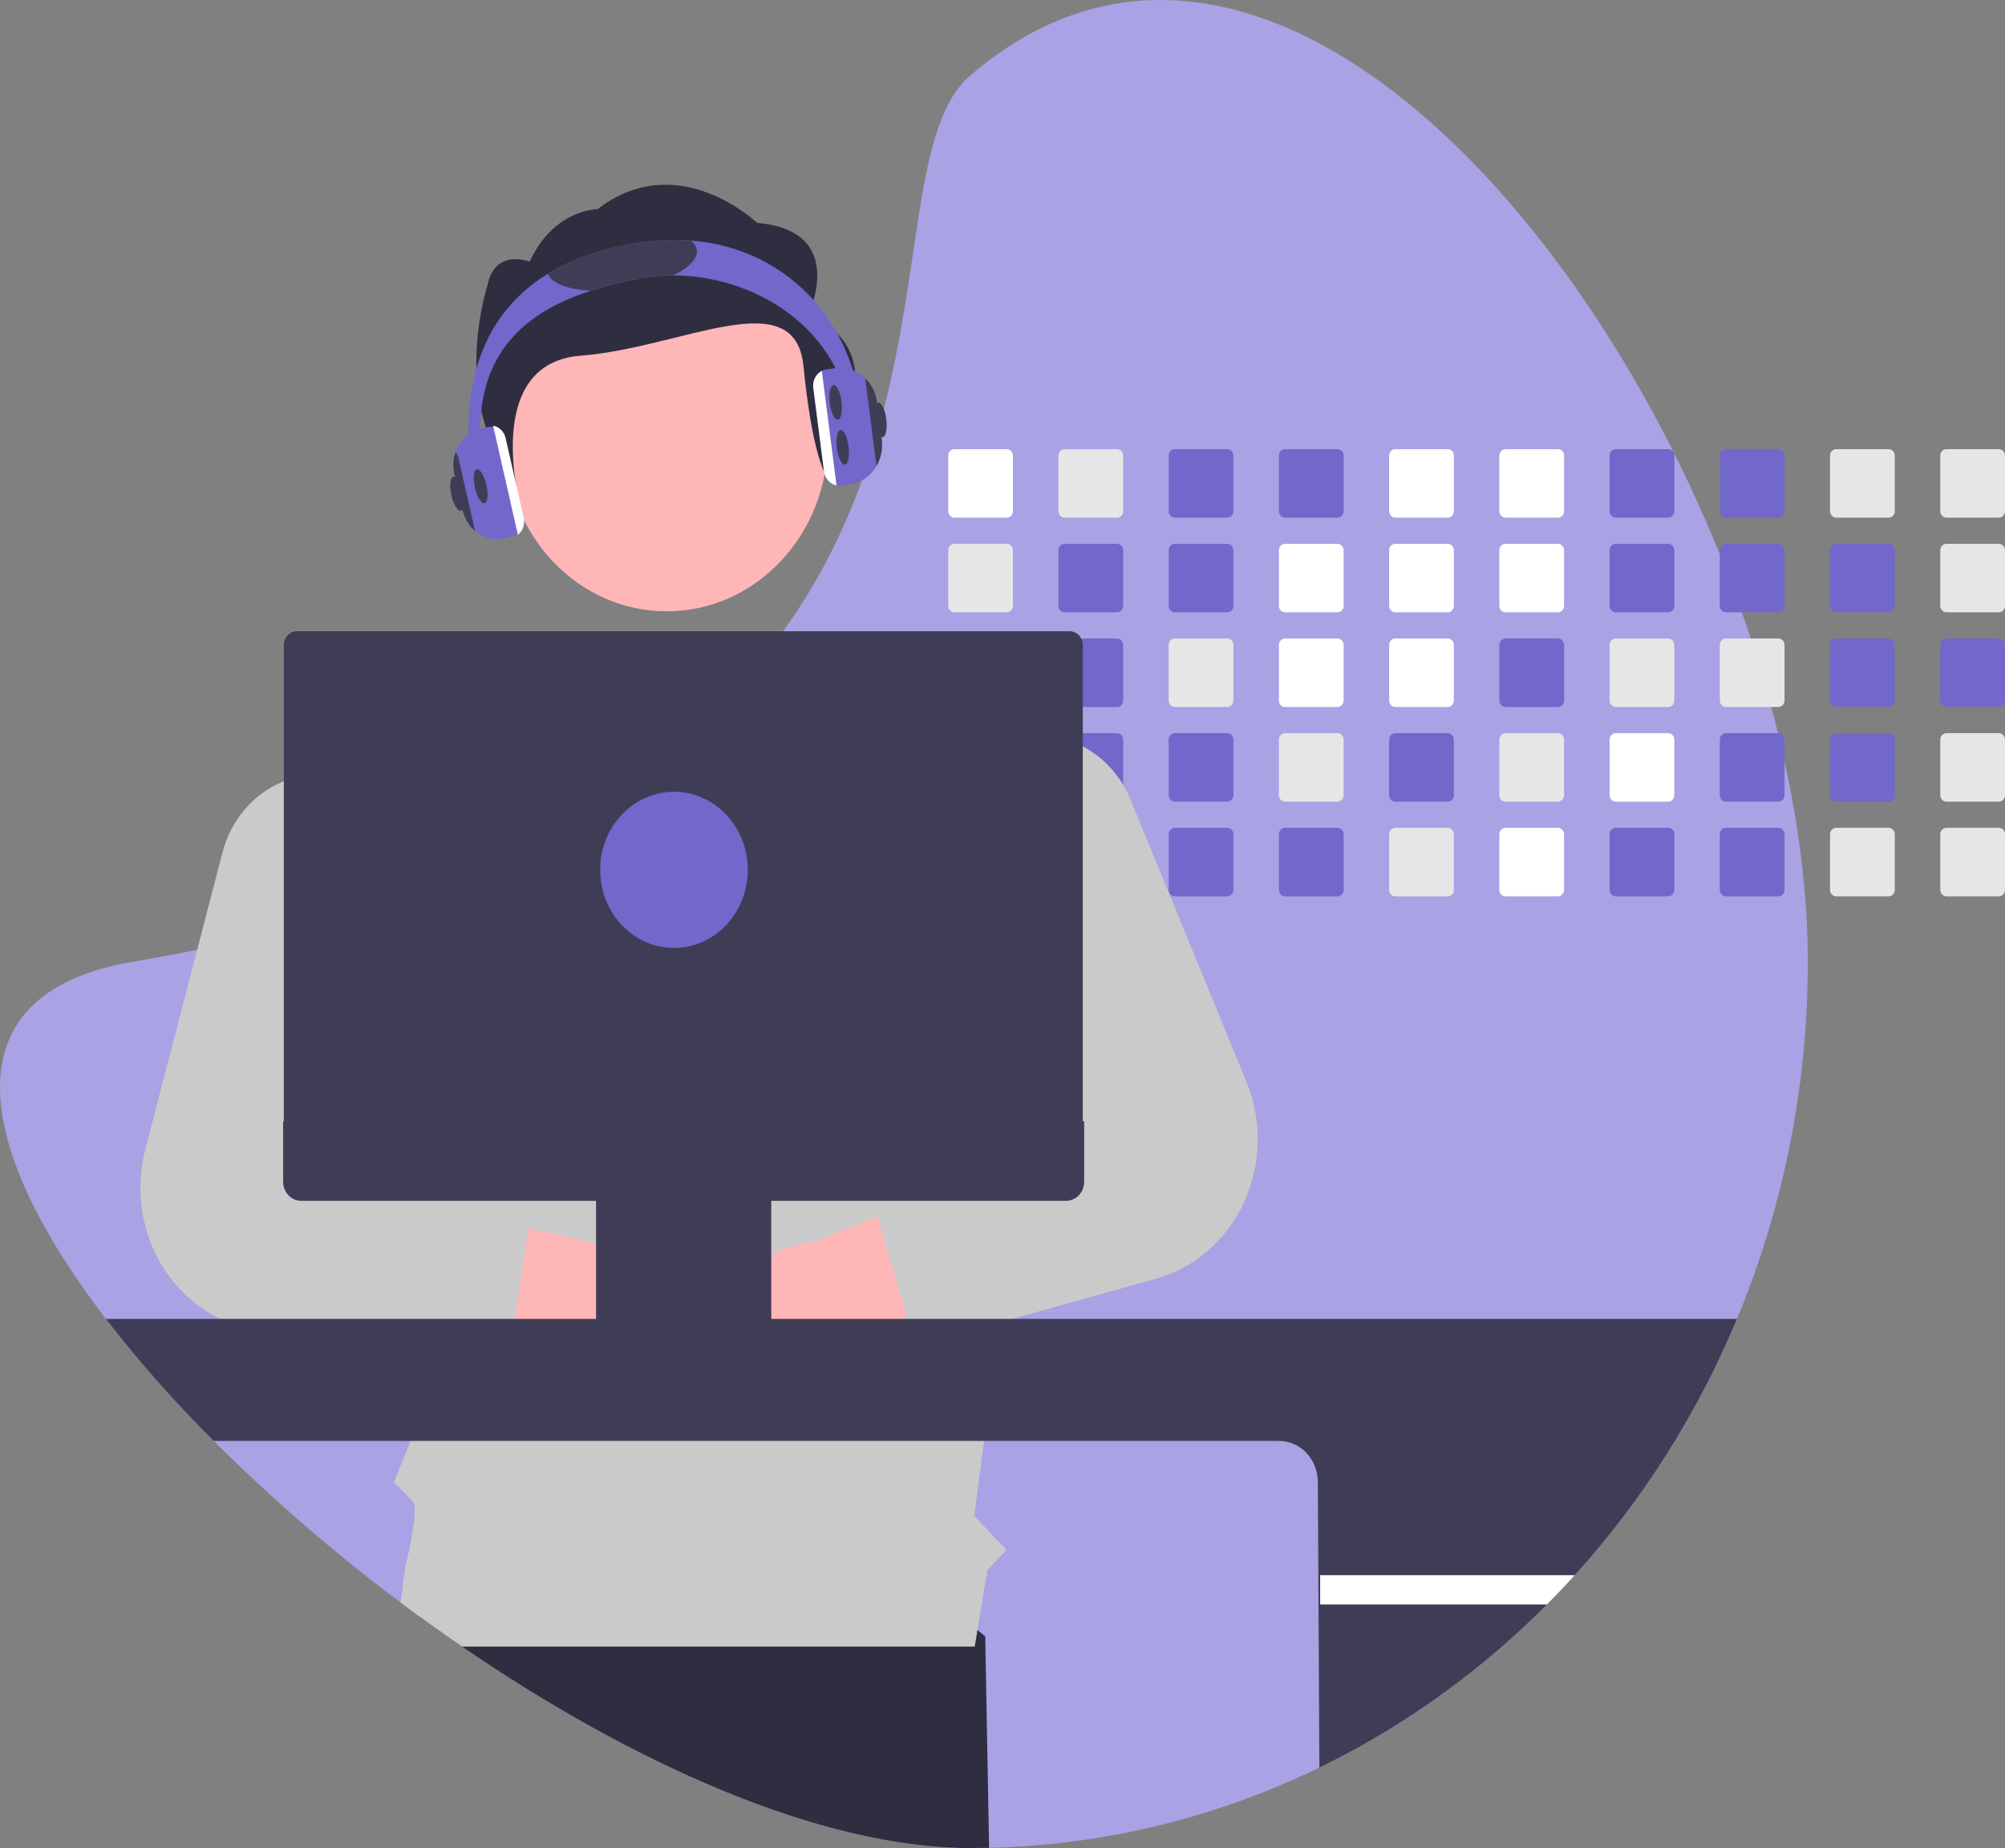
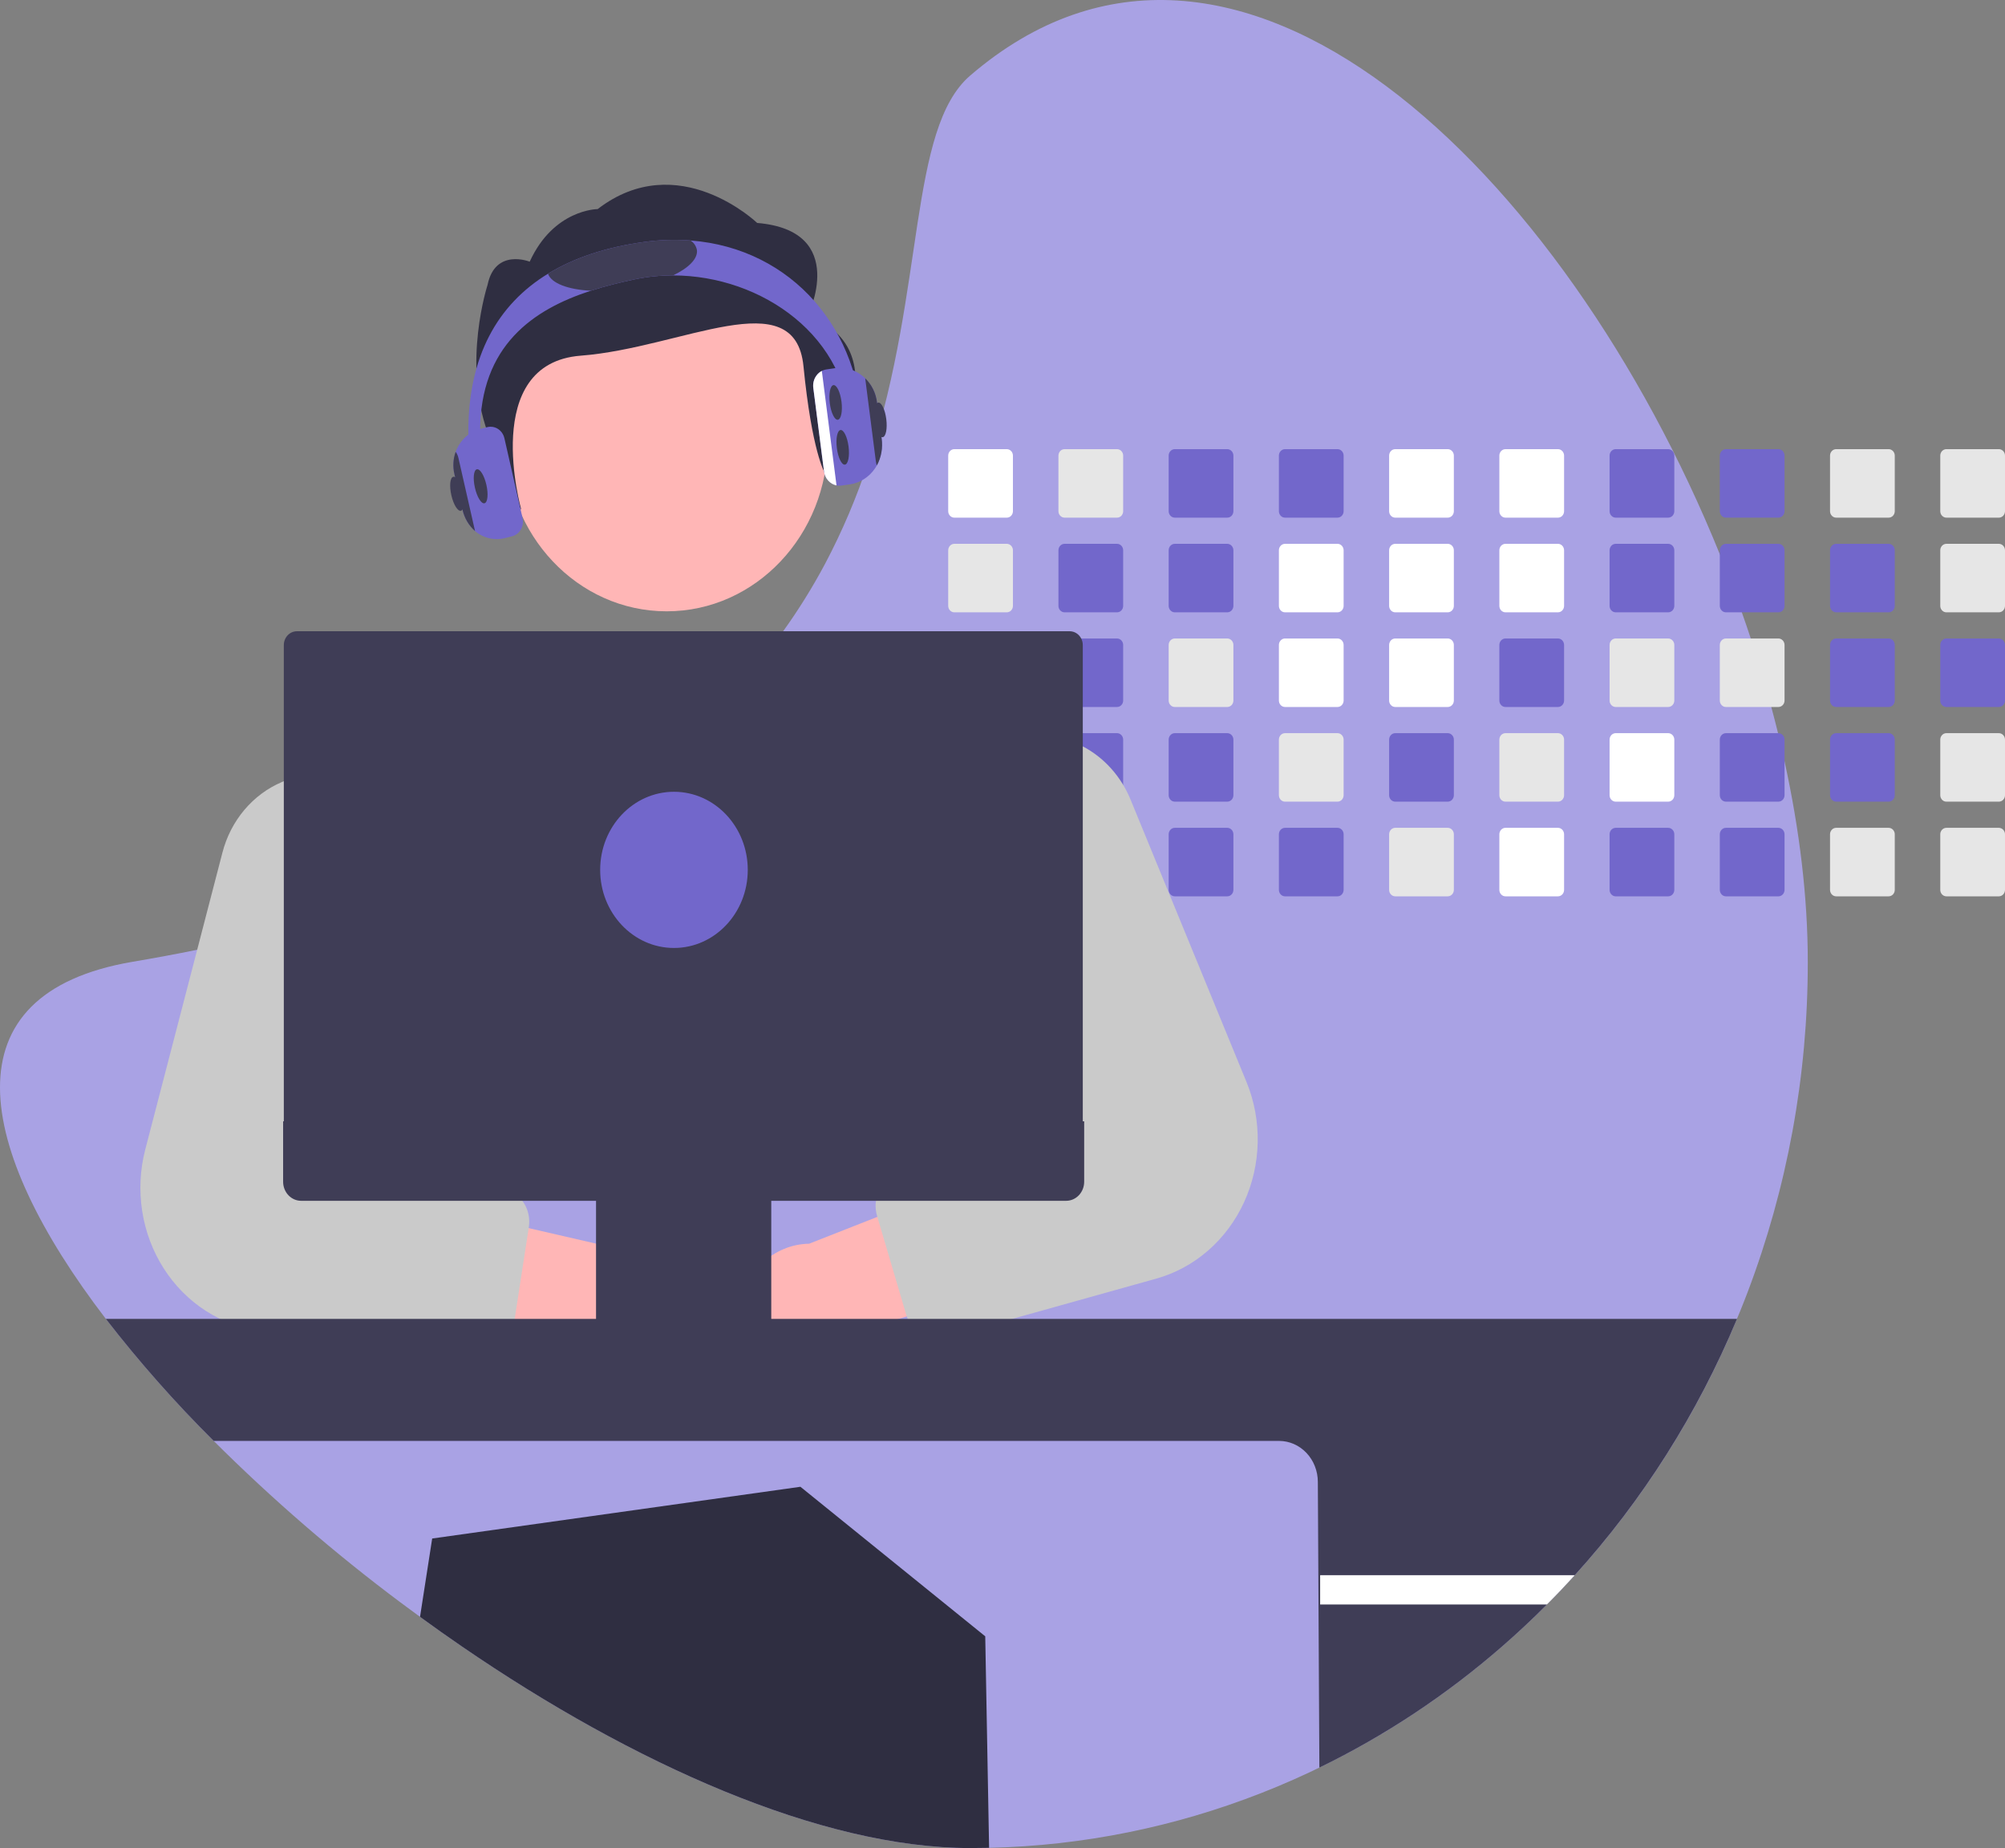
<svg xmlns="http://www.w3.org/2000/svg" width="319" height="294" viewBox="0 0 319 294" fill="none">
  <rect x="0" y="0" width="319" height="294" fill="#808080" stroke="none" />
  <g clip-path="url(#clip0_63_25)">
    <path d="M287.623 153.002C287.664 189.382 274.375 224.361 250.548 250.588C249.112 252.18 247.637 253.733 246.123 255.247C243.816 257.569 241.432 259.801 238.97 261.942C215.943 282.017 187.195 293.297 157.366 293.964C156.372 293.988 155.374 294 154.373 294C130.583 294 100.661 280.555 73.507 261.942C71.26 260.402 69.033 258.827 66.827 257.216C65.796 256.47 64.769 255.713 63.748 254.946C53.275 247.121 43.334 238.528 33.998 229.23C27.886 223.16 22.154 216.675 16.839 209.816C-4.025 182.584 -8.627 158.046 21.119 153.002C24.64 152.407 28.058 151.771 31.373 151.093C36.173 150.117 40.768 149.063 45.156 147.931C51.067 146.411 56.62 144.762 61.816 142.986C63.564 142.39 65.272 141.783 66.939 141.164C91.596 132.001 108.098 120.052 119.331 107.086C121.236 104.892 122.993 102.671 124.601 100.423C127.06 97.002 129.295 93.406 131.288 89.661C134.039 84.456 136.349 79.005 138.193 73.37L138.294 73.06C147.232 45.781 144.512 20.477 154.373 12.009C196.521 -24.196 248.996 27.363 273.626 88.165C274.867 91.228 276.035 94.311 277.129 97.411C277.62 98.796 278.094 100.184 278.55 101.574C279.75 105.197 280.839 108.83 281.817 112.472C282.192 113.861 282.549 115.248 282.89 116.635C283.253 118.131 283.602 119.623 283.925 121.115C286.321 132.041 287.623 142.815 287.623 153.002Z" fill="#A9A2E4" />
    <path d="M157.366 293.964C156.372 293.988 155.374 294 154.373 294C130.583 294 100.661 280.555 73.507 261.942C71.26 260.403 69.034 258.827 66.827 257.216L68.762 244.755L127.35 236.524L156.754 260.315L157.366 293.964Z" fill="#2F2E41" />
    <path d="M160.186 71.453H151.837C151.579 71.453 151.331 71.562 151.148 71.755C150.965 71.949 150.862 72.211 150.862 72.485V81.323C150.862 81.458 150.888 81.592 150.937 81.717C150.986 81.842 151.058 81.955 151.148 82.051C151.239 82.146 151.346 82.222 151.464 82.273C151.583 82.325 151.709 82.351 151.837 82.351H160.186C160.444 82.351 160.691 82.243 160.874 82.05C161.057 81.857 161.16 81.596 161.161 81.323V72.485C161.16 72.212 161.057 71.95 160.875 71.756C160.692 71.563 160.444 71.454 160.186 71.453Z" fill="white" />
    <path d="M160.186 86.514H151.837C151.579 86.514 151.331 86.623 151.148 86.816C150.965 87.01 150.862 87.272 150.862 87.546V96.383C150.862 96.519 150.888 96.653 150.937 96.778C150.986 96.902 151.058 97.016 151.148 97.111C151.239 97.207 151.346 97.282 151.464 97.334C151.583 97.385 151.709 97.412 151.837 97.411H160.186C160.444 97.411 160.691 97.303 160.874 97.111C161.057 96.918 161.16 96.656 161.161 96.383V87.546C161.16 87.272 161.057 87.01 160.875 86.817C160.692 86.623 160.444 86.514 160.186 86.514Z" fill="#E6E6E6" />
    <path d="M160.186 101.574H151.837C151.579 101.574 151.331 101.683 151.148 101.877C150.965 102.07 150.862 102.332 150.862 102.606V111.44C150.862 111.576 150.887 111.71 150.936 111.835C150.985 111.96 151.056 112.074 151.147 112.17C151.238 112.266 151.345 112.342 151.464 112.394C151.582 112.446 151.709 112.472 151.837 112.472H160.186C160.445 112.472 160.692 112.363 160.875 112.169C161.058 111.976 161.161 111.714 161.161 111.44V102.606C161.16 102.333 161.057 102.071 160.875 101.877C160.692 101.684 160.444 101.575 160.186 101.574Z" fill="#E6E6E6" />
    <path d="M161.146 117.484C161.104 117.246 160.986 117.032 160.811 116.877C160.635 116.721 160.414 116.636 160.186 116.635H151.837C151.579 116.635 151.331 116.744 151.148 116.937C150.965 117.131 150.862 117.393 150.862 117.667V126.501C150.862 126.636 150.887 126.77 150.936 126.896C150.985 127.021 151.056 127.135 151.147 127.231C151.238 127.327 151.345 127.403 151.464 127.454C151.582 127.506 151.709 127.533 151.837 127.532H160.186C160.445 127.532 160.692 127.423 160.875 127.23C161.058 127.037 161.161 126.774 161.161 126.501V117.667C161.162 117.605 161.157 117.544 161.146 117.484Z" fill="#E6E6E6" />
    <path d="M160.565 131.775C160.445 131.722 160.316 131.695 160.186 131.695H151.837C151.709 131.695 151.582 131.722 151.464 131.773C151.345 131.825 151.238 131.901 151.147 131.997C151.056 132.093 150.985 132.207 150.936 132.332C150.887 132.457 150.862 132.592 150.862 132.727V141.561C150.861 141.697 150.886 141.831 150.935 141.957C150.984 142.082 151.056 142.196 151.146 142.292C151.237 142.388 151.345 142.464 151.463 142.516C151.582 142.567 151.709 142.594 151.837 142.593H160.186C160.444 142.593 160.692 142.484 160.875 142.291C161.058 142.097 161.161 141.835 161.161 141.561V132.727C161.161 132.524 161.104 132.326 160.998 132.156C160.892 131.987 160.741 131.854 160.565 131.775Z" fill="#E6E6E6" />
    <path d="M177.724 71.453H169.375C169.116 71.453 168.868 71.562 168.685 71.755C168.503 71.949 168.4 72.211 168.4 72.485V81.323C168.4 81.458 168.425 81.592 168.474 81.717C168.523 81.842 168.595 81.955 168.686 82.051C168.776 82.146 168.884 82.222 169.002 82.273C169.12 82.325 169.247 82.351 169.375 82.351H177.724C177.982 82.351 178.229 82.243 178.412 82.05C178.595 81.857 178.698 81.596 178.699 81.323V72.485C178.698 72.212 178.595 71.95 178.412 71.756C178.23 71.563 177.982 71.454 177.724 71.453Z" fill="#E6E6E6" />
    <path d="M177.724 86.514H169.375C169.116 86.514 168.868 86.623 168.685 86.816C168.503 87.01 168.4 87.272 168.4 87.546V96.383C168.4 96.519 168.425 96.653 168.474 96.778C168.523 96.902 168.595 97.016 168.686 97.111C168.776 97.207 168.884 97.282 169.002 97.334C169.12 97.385 169.247 97.412 169.375 97.411H177.724C177.982 97.411 178.229 97.303 178.412 97.111C178.595 96.918 178.698 96.656 178.699 96.383V87.546C178.698 87.272 178.595 87.01 178.412 86.817C178.23 86.623 177.982 86.514 177.724 86.514Z" fill="#7267CB" />
    <path d="M177.724 101.574H169.375C169.116 101.574 168.868 101.683 168.685 101.877C168.503 102.07 168.4 102.332 168.4 102.606V111.44C168.399 111.576 168.424 111.71 168.473 111.835C168.522 111.96 168.594 112.074 168.685 112.17C168.775 112.266 168.883 112.342 169.001 112.394C169.12 112.446 169.247 112.472 169.375 112.472H177.724C177.982 112.472 178.23 112.363 178.413 112.169C178.596 111.976 178.699 111.714 178.699 111.44V102.606C178.698 102.333 178.595 102.071 178.412 101.877C178.23 101.684 177.982 101.575 177.724 101.574Z" fill="#7267CB" />
    <path d="M177.724 116.635H169.375C169.17 116.635 168.971 116.703 168.805 116.83C168.64 116.957 168.516 117.136 168.452 117.341C168.417 117.446 168.4 117.556 168.4 117.667V126.501C168.399 126.636 168.424 126.77 168.473 126.896C168.522 127.021 168.594 127.135 168.685 127.231C168.775 127.327 168.883 127.403 169.001 127.454C169.12 127.506 169.247 127.533 169.375 127.532H177.724C177.982 127.532 178.23 127.423 178.413 127.23C178.596 127.037 178.699 126.774 178.699 126.501V117.667C178.698 117.393 178.595 117.131 178.412 116.938C178.229 116.745 177.982 116.636 177.724 116.635Z" fill="#7267CB" />
    <path d="M177.724 131.695H169.375C169.247 131.695 169.12 131.722 169.001 131.773C168.883 131.825 168.775 131.901 168.685 131.997C168.594 132.093 168.522 132.207 168.473 132.332C168.424 132.457 168.399 132.592 168.4 132.727V141.561C168.399 141.697 168.424 141.831 168.473 141.956C168.522 142.082 168.594 142.195 168.685 142.291C168.775 142.387 168.883 142.463 169.001 142.515C169.12 142.567 169.247 142.593 169.375 142.593H177.724C177.982 142.593 178.23 142.484 178.413 142.291C178.596 142.097 178.699 141.835 178.699 141.561V132.727C178.699 132.454 178.596 132.191 178.413 131.998C178.23 131.804 177.982 131.695 177.724 131.695Z" fill="#E6E6E6" />
    <path d="M195.261 71.453H186.913C186.654 71.453 186.406 71.562 186.223 71.755C186.04 71.949 185.938 72.211 185.938 72.485V81.323C185.938 81.458 185.963 81.592 186.012 81.717C186.061 81.842 186.133 81.955 186.224 82.051C186.314 82.146 186.422 82.222 186.54 82.273C186.658 82.325 186.785 82.351 186.913 82.351H195.261C195.519 82.351 195.767 82.243 195.95 82.05C196.132 81.857 196.236 81.596 196.237 81.323V72.485C196.236 72.212 196.133 71.95 195.95 71.756C195.767 71.563 195.52 71.454 195.261 71.453Z" fill="#7267CB" />
    <path d="M195.261 86.514H186.913C186.654 86.514 186.406 86.623 186.223 86.816C186.04 87.01 185.938 87.272 185.938 87.546V96.383C185.938 96.519 185.963 96.653 186.012 96.778C186.061 96.902 186.133 97.016 186.224 97.111C186.314 97.207 186.422 97.282 186.54 97.334C186.658 97.385 186.785 97.412 186.913 97.411H195.261C195.519 97.411 195.767 97.303 195.95 97.111C196.132 96.918 196.236 96.656 196.237 96.383V87.546C196.236 87.272 196.133 87.01 195.95 86.817C195.767 86.623 195.52 86.514 195.261 86.514Z" fill="#7267CB" />
    <path d="M195.261 101.574H186.913C186.654 101.574 186.406 101.683 186.223 101.877C186.04 102.07 185.938 102.332 185.938 102.606V111.44C185.937 111.576 185.962 111.71 186.011 111.835C186.06 111.96 186.132 112.074 186.223 112.17C186.313 112.266 186.421 112.342 186.539 112.394C186.658 112.446 186.784 112.472 186.913 112.472H195.261C195.52 112.472 195.768 112.363 195.951 112.169C196.134 111.976 196.236 111.714 196.237 111.44V102.606C196.236 102.333 196.133 102.071 195.95 101.877C195.767 101.684 195.52 101.575 195.261 101.574Z" fill="#E6E6E6" />
    <path d="M195.261 116.635H186.913C186.654 116.635 186.406 116.744 186.223 116.937C186.04 117.131 185.938 117.393 185.938 117.667V126.501C185.937 126.636 185.962 126.77 186.011 126.896C186.06 127.021 186.132 127.135 186.223 127.231C186.313 127.327 186.421 127.403 186.539 127.454C186.658 127.506 186.784 127.533 186.913 127.532H195.261C195.52 127.532 195.768 127.423 195.951 127.23C196.134 127.037 196.236 126.774 196.237 126.501V117.667C196.236 117.393 196.133 117.131 195.95 116.938C195.767 116.745 195.52 116.636 195.261 116.635Z" fill="#7267CB" />
    <path d="M195.261 131.695H186.913C186.784 131.695 186.658 131.722 186.539 131.773C186.421 131.825 186.313 131.901 186.223 131.997C186.132 132.093 186.06 132.207 186.011 132.332C185.962 132.457 185.937 132.592 185.938 132.727V141.561C185.937 141.697 185.962 141.831 186.011 141.956C186.06 142.082 186.132 142.195 186.223 142.291C186.313 142.387 186.421 142.463 186.539 142.515C186.658 142.567 186.784 142.593 186.913 142.593H195.261C195.52 142.593 195.768 142.484 195.951 142.291C196.134 142.097 196.236 141.835 196.237 141.561V132.727C196.236 132.454 196.134 132.191 195.951 131.998C195.768 131.804 195.52 131.695 195.261 131.695Z" fill="#7267CB" />
    <path d="M212.799 71.453H204.45C204.192 71.453 203.944 71.562 203.761 71.755C203.578 71.949 203.475 72.211 203.475 72.485V81.323C203.475 81.458 203.501 81.592 203.55 81.717C203.599 81.842 203.671 81.955 203.761 82.051C203.852 82.146 203.959 82.222 204.077 82.273C204.196 82.325 204.322 82.351 204.45 82.351H212.799C213.057 82.351 213.305 82.243 213.487 82.05C213.67 81.857 213.773 81.596 213.774 81.323V72.485C213.773 72.212 213.67 71.95 213.488 71.756C213.305 71.563 213.057 71.454 212.799 71.453Z" fill="#7267CB" />
    <path d="M212.799 86.514H204.45C204.192 86.514 203.944 86.623 203.761 86.816C203.578 87.01 203.475 87.272 203.475 87.546V96.383C203.475 96.519 203.501 96.653 203.55 96.778C203.599 96.902 203.671 97.016 203.761 97.111C203.852 97.207 203.959 97.282 204.077 97.334C204.196 97.385 204.322 97.412 204.45 97.411H212.799C213.057 97.411 213.305 97.303 213.487 97.111C213.67 96.918 213.773 96.656 213.774 96.383V87.546C213.773 87.272 213.67 87.01 213.488 86.817C213.305 86.623 213.057 86.514 212.799 86.514Z" fill="white" />
    <path d="M212.799 101.574H204.45C204.192 101.574 203.944 101.683 203.761 101.877C203.578 102.07 203.475 102.332 203.475 102.606V111.44C203.475 111.576 203.5 111.71 203.549 111.835C203.598 111.96 203.67 112.074 203.76 112.17C203.851 112.266 203.958 112.342 204.077 112.394C204.195 112.446 204.322 112.472 204.45 112.472H212.799C213.058 112.472 213.306 112.363 213.488 112.169C213.671 111.976 213.774 111.714 213.774 111.44V102.606C213.773 102.333 213.67 102.071 213.488 101.877C213.305 101.684 213.057 101.575 212.799 101.574Z" fill="white" />
    <path d="M212.799 116.635H204.45C204.192 116.635 203.944 116.744 203.761 116.937C203.578 117.131 203.475 117.393 203.475 117.667V126.501C203.475 126.636 203.5 126.77 203.549 126.896C203.598 127.021 203.67 127.135 203.76 127.231C203.851 127.327 203.958 127.403 204.077 127.454C204.195 127.506 204.322 127.533 204.45 127.532H212.799C213.058 127.532 213.306 127.423 213.488 127.23C213.671 127.037 213.774 126.774 213.774 126.501V117.667C213.773 117.393 213.67 117.131 213.488 116.938C213.305 116.745 213.057 116.636 212.799 116.635Z" fill="#E6E6E6" />
    <path d="M212.799 131.695H204.45C204.322 131.695 204.195 131.722 204.077 131.773C203.958 131.825 203.851 131.901 203.76 131.997C203.67 132.093 203.598 132.207 203.549 132.332C203.5 132.457 203.475 132.592 203.475 132.727V141.561C203.475 141.697 203.5 141.831 203.549 141.956C203.598 142.082 203.67 142.195 203.76 142.291C203.851 142.387 203.958 142.463 204.077 142.515C204.195 142.567 204.322 142.593 204.45 142.593H212.799C213.058 142.593 213.306 142.484 213.488 142.291C213.671 142.097 213.774 141.835 213.774 141.561V132.727C213.774 132.454 213.671 132.191 213.488 131.998C213.306 131.804 213.058 131.695 212.799 131.695Z" fill="#7267CB" />
    <path d="M230.337 71.453H221.984C221.726 71.454 221.479 71.563 221.297 71.757C221.115 71.95 221.013 72.212 221.013 72.485V81.323C221.013 81.595 221.115 81.857 221.297 82.049C221.479 82.242 221.726 82.351 221.984 82.351H230.337C230.595 82.351 230.842 82.243 231.025 82.05C231.208 81.857 231.311 81.596 231.312 81.323V72.485C231.311 72.212 231.208 71.95 231.025 71.756C230.843 71.563 230.595 71.454 230.337 71.453Z" fill="white" />
    <path d="M230.337 86.514H221.984C221.726 86.515 221.479 86.624 221.297 86.817C221.115 87.011 221.013 87.272 221.013 87.546V96.383C221.013 96.656 221.115 96.917 221.297 97.11C221.479 97.303 221.726 97.411 221.984 97.411H230.337C230.595 97.411 230.842 97.303 231.025 97.111C231.208 96.918 231.311 96.656 231.312 96.383V87.546C231.311 87.272 231.208 87.01 231.025 86.817C230.843 86.623 230.595 86.514 230.337 86.514Z" fill="white" />
    <path d="M230.337 101.574H221.984C221.726 101.575 221.479 101.684 221.297 101.878C221.115 102.071 221.013 102.333 221.013 102.606V111.44C221.012 111.575 221.037 111.709 221.086 111.834C221.135 111.959 221.206 112.073 221.296 112.169C221.386 112.265 221.494 112.341 221.612 112.393C221.73 112.445 221.856 112.472 221.984 112.472H230.337C230.595 112.472 230.843 112.363 231.026 112.169C231.209 111.976 231.312 111.714 231.312 111.44V102.606C231.311 102.333 231.208 102.071 231.025 101.877C230.843 101.684 230.595 101.575 230.337 101.574Z" fill="white" />
    <path d="M230.337 116.635H221.984C221.726 116.636 221.479 116.745 221.297 116.938C221.115 117.132 221.013 117.394 221.013 117.667V126.501C221.012 126.636 221.037 126.77 221.086 126.895C221.134 127.02 221.206 127.134 221.296 127.23C221.386 127.325 221.494 127.402 221.612 127.453C221.73 127.505 221.856 127.532 221.984 127.532H230.337C230.595 127.532 230.843 127.424 231.026 127.23C231.209 127.037 231.312 126.774 231.312 126.501V117.667C231.311 117.393 231.208 117.131 231.025 116.938C230.843 116.745 230.595 116.636 230.337 116.635Z" fill="#7267CB" />
    <path d="M230.337 131.695H221.984C221.856 131.695 221.73 131.722 221.612 131.774C221.494 131.826 221.386 131.902 221.296 131.998C221.206 132.094 221.134 132.208 221.086 132.333C221.037 132.458 221.012 132.592 221.013 132.727V141.561C221.012 141.696 221.037 141.83 221.086 141.955C221.134 142.081 221.206 142.194 221.296 142.29C221.386 142.386 221.494 142.462 221.612 142.514C221.73 142.566 221.856 142.593 221.984 142.593H230.337C230.595 142.593 230.843 142.484 231.026 142.291C231.209 142.097 231.312 141.835 231.312 141.561V132.727C231.312 132.454 231.209 132.191 231.026 131.998C230.843 131.804 230.595 131.695 230.337 131.695Z" fill="#E6E6E6" />
    <path d="M247.874 71.453H239.522C239.264 71.454 239.017 71.563 238.834 71.757C238.652 71.95 238.55 72.212 238.55 72.485V81.323C238.55 81.595 238.653 81.857 238.835 82.049C239.017 82.242 239.264 82.351 239.522 82.351H247.874C248.132 82.351 248.38 82.243 248.563 82.05C248.745 81.857 248.849 81.596 248.849 81.323V72.485C248.849 72.212 248.746 71.95 248.563 71.756C248.38 71.563 248.133 71.454 247.874 71.453Z" fill="white" />
    <path d="M247.874 86.514H239.522C239.264 86.515 239.017 86.624 238.834 86.817C238.652 87.011 238.55 87.272 238.55 87.546V96.383C238.55 96.656 238.653 96.917 238.835 97.11C239.017 97.303 239.264 97.411 239.522 97.411H247.874C248.132 97.411 248.38 97.303 248.563 97.111C248.745 96.918 248.849 96.656 248.849 96.383V87.546C248.849 87.272 248.746 87.01 248.563 86.817C248.38 86.623 248.133 86.514 247.874 86.514Z" fill="white" />
    <path d="M247.874 101.574H239.522C239.264 101.575 239.017 101.684 238.834 101.878C238.652 102.071 238.55 102.333 238.55 102.606V111.44C238.55 111.575 238.575 111.709 238.623 111.834C238.672 111.959 238.744 112.073 238.834 112.169C238.924 112.265 239.031 112.341 239.149 112.393C239.267 112.445 239.394 112.472 239.522 112.472H247.874C248.133 112.472 248.381 112.363 248.564 112.169C248.746 111.976 248.849 111.714 248.849 111.44V102.606C248.849 102.333 248.746 102.071 248.563 101.877C248.38 101.684 248.133 101.575 247.874 101.574Z" fill="#7267CB" />
    <path d="M247.874 116.635H239.522C239.264 116.636 239.017 116.745 238.834 116.938C238.652 117.132 238.55 117.394 238.55 117.667V126.501C238.55 126.636 238.575 126.77 238.623 126.895C238.672 127.02 238.744 127.134 238.834 127.23C238.924 127.325 239.031 127.402 239.149 127.453C239.267 127.505 239.394 127.532 239.522 127.532H247.874C248.133 127.532 248.381 127.423 248.564 127.23C248.747 127.037 248.849 126.774 248.849 126.501V117.667C248.849 117.393 248.746 117.131 248.563 116.938C248.38 116.745 248.133 116.636 247.874 116.635Z" fill="#E6E6E6" />
    <path d="M247.874 131.695H239.522C239.394 131.695 239.267 131.722 239.149 131.774C239.031 131.826 238.924 131.902 238.834 131.998C238.744 132.094 238.672 132.208 238.623 132.333C238.575 132.458 238.55 132.592 238.55 132.727V141.561C238.55 141.696 238.575 141.83 238.623 141.955C238.672 142.081 238.744 142.194 238.834 142.29C238.924 142.386 239.031 142.462 239.149 142.514C239.267 142.566 239.394 142.593 239.522 142.593H247.874C248.133 142.593 248.381 142.484 248.564 142.291C248.747 142.097 248.849 141.835 248.849 141.561V132.727C248.849 132.454 248.747 132.191 248.564 131.998C248.381 131.804 248.133 131.695 247.874 131.695Z" fill="white" />
    <path d="M265.412 71.453H257.059C256.801 71.454 256.554 71.563 256.372 71.757C256.19 71.95 256.088 72.212 256.088 72.485V81.323C256.088 81.595 256.19 81.857 256.372 82.049C256.555 82.242 256.802 82.351 257.059 82.351H265.412C265.67 82.351 265.917 82.243 266.1 82.05C266.283 81.857 266.386 81.596 266.387 81.323V72.485C266.386 72.212 266.283 71.95 266.101 71.756C265.918 71.563 265.67 71.454 265.412 71.453Z" fill="#7267CB" />
    <path d="M265.412 86.514H257.059C256.801 86.515 256.554 86.624 256.372 86.817C256.19 87.011 256.088 87.272 256.088 87.546V96.383C256.088 96.656 256.19 96.917 256.372 97.11C256.555 97.303 256.802 97.411 257.059 97.411H265.412C265.67 97.411 265.917 97.303 266.1 97.111C266.283 96.918 266.386 96.656 266.387 96.383V87.546C266.386 87.272 266.283 87.01 266.101 86.817C265.918 86.623 265.67 86.514 265.412 86.514Z" fill="#7267CB" />
    <path d="M265.412 101.574H257.059C256.801 101.575 256.554 101.684 256.372 101.878C256.19 102.071 256.088 102.333 256.088 102.606V111.44C256.088 111.575 256.112 111.709 256.161 111.834C256.21 111.959 256.281 112.073 256.371 112.169C256.462 112.265 256.569 112.341 256.687 112.393C256.805 112.445 256.931 112.472 257.059 112.472H265.412C265.67 112.472 265.918 112.363 266.101 112.169C266.284 111.976 266.387 111.714 266.387 111.44V102.606C266.386 102.333 266.283 102.071 266.101 101.877C265.918 101.684 265.67 101.575 265.412 101.574Z" fill="#E6E6E6" />
    <path d="M265.412 116.635H257.059C256.801 116.636 256.554 116.745 256.372 116.938C256.19 117.132 256.088 117.394 256.088 117.667V126.501C256.088 126.636 256.112 126.77 256.161 126.895C256.21 127.02 256.281 127.134 256.371 127.23C256.462 127.325 256.569 127.402 256.687 127.453C256.805 127.505 256.931 127.532 257.059 127.532H265.412C265.67 127.532 265.918 127.423 266.101 127.23C266.284 127.037 266.387 126.774 266.387 126.501V117.667C266.386 117.393 266.283 117.131 266.101 116.938C265.918 116.745 265.67 116.636 265.412 116.635Z" fill="white" />
    <path d="M265.412 131.695H257.059C256.931 131.695 256.805 131.722 256.687 131.774C256.569 131.826 256.462 131.902 256.371 131.998C256.281 132.094 256.21 132.208 256.161 132.333C256.112 132.458 256.088 132.592 256.088 132.727V141.561C256.088 141.696 256.112 141.83 256.161 141.955C256.21 142.081 256.281 142.194 256.371 142.29C256.462 142.386 256.569 142.462 256.687 142.514C256.805 142.566 256.931 142.593 257.059 142.593H265.412C265.67 142.593 265.918 142.484 266.101 142.291C266.284 142.097 266.387 141.835 266.387 141.561V132.727C266.387 132.454 266.284 132.191 266.101 131.998C265.918 131.804 265.67 131.695 265.412 131.695Z" fill="#7267CB" />
    <path d="M282.949 71.453H274.597C274.339 71.454 274.092 71.563 273.91 71.757C273.728 71.95 273.625 72.212 273.625 72.485V81.323C273.626 81.595 273.728 81.857 273.91 82.049C274.092 82.242 274.339 82.351 274.597 82.351H282.949C283.207 82.351 283.455 82.243 283.638 82.05C283.821 81.857 283.924 81.596 283.925 81.323V72.485C283.924 72.212 283.821 71.95 283.638 71.756C283.455 71.563 283.208 71.454 282.949 71.453Z" fill="#7267CB" />
    <path d="M282.949 86.514H274.597C274.339 86.515 274.092 86.624 273.91 86.817C273.728 87.011 273.625 87.272 273.625 87.546V96.383C273.626 96.656 273.728 96.917 273.91 97.11C274.092 97.303 274.339 97.411 274.597 97.411H282.949C283.207 97.411 283.455 97.303 283.638 97.111C283.821 96.918 283.924 96.656 283.925 96.383V87.546C283.924 87.272 283.821 87.01 283.638 86.817C283.455 86.623 283.208 86.514 282.949 86.514Z" fill="#7267CB" />
    <path d="M282.949 101.574H274.597C274.339 101.575 274.092 101.684 273.91 101.878C273.728 102.071 273.625 102.333 273.625 102.606V111.44C273.625 111.575 273.65 111.709 273.699 111.834C273.747 111.959 273.819 112.073 273.909 112.169C273.999 112.265 274.106 112.341 274.224 112.393C274.342 112.445 274.469 112.472 274.597 112.472H282.949C283.208 112.472 283.456 112.363 283.639 112.169C283.822 111.976 283.924 111.714 283.925 111.44V102.606C283.924 102.333 283.821 102.071 283.638 101.877C283.455 101.684 283.208 101.575 282.949 101.574Z" fill="#E6E6E6" />
    <path d="M282.949 116.635H274.597C274.339 116.636 274.092 116.745 273.91 116.938C273.728 117.132 273.625 117.394 273.625 117.667V126.501C273.625 126.636 273.65 126.77 273.699 126.895C273.747 127.02 273.819 127.134 273.909 127.23C273.999 127.325 274.106 127.402 274.224 127.453C274.342 127.505 274.469 127.532 274.597 127.532H282.949C283.208 127.532 283.456 127.423 283.639 127.23C283.822 127.037 283.924 126.774 283.925 126.501V117.667C283.924 117.393 283.821 117.131 283.638 116.938C283.455 116.745 283.208 116.636 282.949 116.635Z" fill="#7267CB" />
    <path d="M282.949 131.695H274.597C274.469 131.695 274.342 131.722 274.224 131.774C274.106 131.826 273.999 131.902 273.909 131.998C273.819 132.094 273.747 132.208 273.699 132.333C273.65 132.458 273.625 132.592 273.625 132.727V141.561C273.625 141.696 273.65 141.83 273.699 141.955C273.747 142.081 273.819 142.194 273.909 142.29C273.999 142.386 274.106 142.462 274.224 142.514C274.342 142.566 274.469 142.593 274.597 142.593H282.949C283.208 142.593 283.456 142.484 283.639 142.291C283.822 142.097 283.924 141.835 283.925 141.561V132.727C283.924 132.454 283.822 132.191 283.639 131.998C283.456 131.804 283.208 131.695 282.949 131.695Z" fill="#7267CB" />
    <path d="M300.487 71.453H292.135C291.877 71.454 291.63 71.563 291.448 71.757C291.265 71.95 291.163 72.212 291.163 72.485V81.323C291.163 81.595 291.266 81.857 291.448 82.049C291.63 82.242 291.877 82.351 292.135 82.351H300.487C300.745 82.351 300.993 82.243 301.176 82.05C301.358 81.857 301.462 81.596 301.462 81.323V72.485C301.462 72.212 301.359 71.95 301.176 71.756C300.993 71.563 300.746 71.454 300.487 71.453Z" fill="#E6E6E6" />
    <path d="M300.487 86.514H292.135C291.877 86.515 291.63 86.624 291.448 86.817C291.265 87.011 291.163 87.272 291.163 87.546V96.383C291.163 96.656 291.266 96.917 291.448 97.11C291.63 97.303 291.877 97.411 292.135 97.411H300.487C300.745 97.411 300.993 97.303 301.176 97.111C301.358 96.918 301.462 96.656 301.462 96.383V87.546C301.462 87.272 301.359 87.01 301.176 86.817C300.993 86.623 300.746 86.514 300.487 86.514Z" fill="#7267CB" />
    <path d="M300.487 101.574H292.135C291.877 101.575 291.63 101.684 291.448 101.878C291.265 102.071 291.163 102.333 291.163 102.606V111.44C291.163 111.575 291.188 111.709 291.236 111.834C291.285 111.959 291.357 112.073 291.447 112.169C291.537 112.265 291.644 112.341 291.762 112.393C291.88 112.445 292.007 112.472 292.135 112.472H300.487C300.746 112.472 300.994 112.363 301.177 112.169C301.359 111.976 301.462 111.714 301.462 111.44V102.606C301.462 102.333 301.359 102.071 301.176 101.877C300.993 101.684 300.746 101.575 300.487 101.574Z" fill="#7267CB" />
    <path d="M300.487 116.635H292.135C291.877 116.636 291.63 116.745 291.448 116.938C291.265 117.132 291.163 117.394 291.163 117.667V126.501C291.163 126.636 291.188 126.77 291.236 126.895C291.285 127.02 291.357 127.134 291.447 127.23C291.537 127.325 291.644 127.402 291.762 127.453C291.88 127.505 292.007 127.532 292.135 127.532H300.487C300.746 127.532 300.994 127.423 301.177 127.23C301.36 127.037 301.462 126.774 301.462 126.501V117.667C301.462 117.393 301.359 117.131 301.176 116.938C300.993 116.745 300.746 116.636 300.487 116.635Z" fill="#7267CB" />
    <path d="M300.487 131.695H292.135C292.007 131.695 291.88 131.722 291.762 131.774C291.644 131.826 291.537 131.902 291.447 131.998C291.357 132.094 291.285 132.208 291.236 132.333C291.188 132.458 291.163 132.592 291.163 132.727V141.561C291.163 141.696 291.188 141.83 291.236 141.955C291.285 142.081 291.357 142.194 291.447 142.29C291.537 142.386 291.644 142.462 291.762 142.514C291.88 142.566 292.007 142.593 292.135 142.593H300.487C300.746 142.593 300.994 142.484 301.177 142.291C301.36 142.097 301.462 141.835 301.462 141.561V132.727C301.462 132.454 301.36 132.191 301.177 131.998C300.994 131.804 300.746 131.695 300.487 131.695Z" fill="#E6E6E6" />
    <path d="M318.025 71.453H309.672C309.414 71.454 309.167 71.563 308.985 71.757C308.803 71.95 308.701 72.212 308.701 72.485V81.323C308.701 81.595 308.803 81.857 308.986 82.049C309.168 82.242 309.415 82.351 309.672 82.351H318.025C318.283 82.351 318.53 82.243 318.713 82.05C318.896 81.857 318.999 81.596 319 81.323V72.485C318.999 72.212 318.896 71.95 318.714 71.756C318.531 71.563 318.283 71.454 318.025 71.453Z" fill="#E6E6E6" />
    <path d="M318.025 86.514H309.672C309.414 86.515 309.167 86.624 308.985 86.817C308.803 87.011 308.701 87.272 308.701 87.546V96.383C308.701 96.656 308.803 96.917 308.986 97.11C309.168 97.303 309.415 97.411 309.672 97.411H318.025C318.283 97.411 318.53 97.303 318.713 97.111C318.896 96.918 318.999 96.656 319 96.383V87.546C318.999 87.272 318.896 87.01 318.714 86.817C318.531 86.623 318.283 86.514 318.025 86.514Z" fill="#E6E6E6" />
    <path d="M318.025 101.574H309.672C309.414 101.575 309.167 101.684 308.985 101.878C308.803 102.071 308.701 102.333 308.701 102.606V111.44C308.701 111.575 308.725 111.709 308.774 111.834C308.823 111.959 308.894 112.073 308.984 112.169C309.075 112.265 309.182 112.341 309.3 112.393C309.418 112.445 309.545 112.472 309.672 112.472H318.025C318.283 112.472 318.531 112.363 318.714 112.169C318.897 111.976 319 111.714 319 111.44V102.606C318.999 102.333 318.896 102.071 318.714 101.877C318.531 101.684 318.283 101.575 318.025 101.574Z" fill="#7267CB" />
    <path d="M318.025 116.635H309.672C309.414 116.636 309.167 116.745 308.985 116.938C308.803 117.132 308.701 117.394 308.701 117.667V126.501C308.701 126.636 308.725 126.77 308.774 126.895C308.823 127.02 308.894 127.134 308.984 127.23C309.075 127.325 309.182 127.402 309.3 127.453C309.418 127.505 309.545 127.532 309.672 127.532H318.025C318.283 127.532 318.531 127.423 318.714 127.23C318.897 127.037 319 126.774 319 126.501V117.667C318.999 117.393 318.896 117.131 318.714 116.938C318.531 116.745 318.283 116.636 318.025 116.635Z" fill="#E6E6E6" />
    <path d="M318.025 131.695H309.672C309.545 131.695 309.418 131.722 309.3 131.774C309.182 131.826 309.075 131.902 308.984 131.998C308.894 132.094 308.823 132.208 308.774 132.333C308.725 132.458 308.701 132.592 308.701 132.727V141.561C308.701 141.696 308.725 141.83 308.774 141.955C308.823 142.081 308.894 142.194 308.984 142.29C309.075 142.386 309.182 142.462 309.3 142.514C309.418 142.566 309.545 142.593 309.672 142.593H318.025C318.283 142.593 318.531 142.484 318.714 142.291C318.897 142.097 319 141.835 319 141.561V132.727C319 132.454 318.897 132.191 318.714 131.998C318.531 131.804 318.283 131.695 318.025 131.695Z" fill="#E6E6E6" />
    <path d="M126.055 261.943H125.822L126.021 261.915L126.055 261.943Z" fill="#2F2E41" />
    <path d="M106.071 97.251C120.223 97.251 131.696 85.111 131.696 70.137C131.696 55.162 120.223 43.023 106.071 43.023C91.919 43.023 80.447 55.162 80.447 70.137C80.447 85.111 91.919 97.251 106.071 97.251Z" fill="#FFB6B6" />
    <path d="M128.512 50.258C128.512 50.258 135.214 36.701 120.469 35.468C120.469 35.468 107.899 23.403 95.087 33.263C95.087 33.263 88.098 33.263 84.277 41.63C84.277 41.63 78.78 39.425 77.572 45.328C77.572 45.328 73.55 57.652 77.572 68.744C81.594 79.836 82.93 81.069 82.93 81.069C82.93 81.069 76.321 57.814 92.408 56.581C108.494 55.349 126.496 44.712 127.836 58.268C129.177 71.825 131.194 75.166 131.194 75.166C131.194 75.166 143.927 55.804 128.512 50.258Z" fill="#2F2E41" />
-     <path d="M172.357 136.957L172.274 137.418L171.348 142.593L164.945 178.389L164.567 180.496L163.772 184.953L162.684 191.033L160.272 204.506L159.582 208.367L159.323 209.816L159.233 210.324L158.517 214.32L158.299 215.526L156.552 229.23L155.025 241.171L160.133 246.576L157.088 249.798L155.089 261.914L155.093 261.942H73.507C70.206 259.68 66.953 257.348 63.748 254.946L64.419 249.628C64.419 249.628 66.729 240.131 65.758 238.996C64.79 237.861 62.667 235.833 62.667 235.833L65.342 229.23L65.713 228.313L65.09 214.649L65.075 214.32L64.869 209.816L64.843 209.236L64.802 208.367L64.01 191.033L63.995 190.747L63.755 185.492L63.53 180.496L63.433 178.389L62.469 157.304L61.816 142.986L61.246 130.521L63.538 129.699L88.048 120.885L98.2 106.92L119.331 107.086L129.675 107.17L146.935 124.107L150.862 126.092L150.892 126.107L153.709 127.532L160.85 131.14L168.4 134.957L172.274 136.914L172.357 136.957Z" fill="#CACACA" />
    <path d="M100.931 221.265C99.382 221.9 97.721 222.168 96.064 222.05C94.408 221.932 92.795 221.431 91.341 220.582C89.887 219.734 88.627 218.558 87.649 217.138C86.67 215.718 85.998 214.089 85.68 212.364L45.714 206.365L59.607 189.736L95.429 197.982C98.203 197.608 101.009 198.323 103.318 199.992C105.626 201.661 107.276 204.168 107.954 207.038C108.632 209.908 108.292 212.942 106.997 215.564C105.703 218.186 103.545 220.215 100.931 221.266V221.265Z" fill="#FFB6B6" />
    <path d="M83.112 191.033C82.372 190.04 81.323 189.355 80.153 189.1L63.755 185.493L62.071 185.124C61.093 184.907 60.168 184.475 59.358 183.855C58.548 183.235 57.871 182.44 57.372 181.524C56.853 180.562 56.54 179.492 56.453 178.389C56.375 177.386 56.488 176.376 56.787 175.421L62.469 157.304L66.156 145.549C66.602 144.132 66.866 142.657 66.939 141.164C67.145 137.034 65.937 132.964 63.538 129.699C61.428 126.83 58.502 124.754 55.192 123.779C51.882 122.805 48.363 122.982 45.156 124.286C45.062 124.322 44.965 124.361 44.871 124.401C42.571 125.373 40.516 126.897 38.868 128.854C37.221 130.811 36.026 133.146 35.378 135.676L31.373 151.093L23.11 182.877C22.283 186.062 22.116 189.398 22.62 192.657C23.125 195.916 24.289 199.021 26.032 201.76C27.776 204.5 30.059 206.808 32.724 208.527C35.389 210.246 38.373 211.335 41.473 211.721L65.09 214.649L76.019 216.007C77.283 216.167 78.558 215.818 79.589 215.029C80.621 214.24 81.334 213.069 81.585 211.748C81.603 211.677 81.617 211.604 81.627 211.53L81.889 209.816L84.113 195.378L84.136 195.231C84.252 194.495 84.22 193.74 84.044 193.017C83.868 192.294 83.55 191.618 83.112 191.033Z" fill="#CACACA" />
    <path d="M126.388 221.728C128.005 222.126 129.685 222.143 131.31 221.779C132.935 221.415 134.464 220.678 135.79 219.621C137.117 218.564 138.208 217.212 138.987 215.66C139.766 214.108 140.215 212.395 140.3 210.64L179.067 198.737L163.096 184.347L128.731 197.857C125.936 197.9 123.252 199.027 121.189 201.024C119.127 203.02 117.828 205.749 117.539 208.691C117.25 211.634 117.991 214.586 119.622 216.989C121.253 219.392 123.66 221.078 126.388 221.728V221.728Z" fill="#FFB6B6" />
    <path d="M198.314 172.111L179.877 127.211C178.368 123.525 175.675 120.523 172.274 118.738C171.223 118.191 170.119 117.765 168.981 117.468C168.805 117.421 168.629 117.377 168.452 117.341C166.04 116.784 163.538 116.833 161.146 117.484C158.96 118.078 156.917 119.153 155.15 120.639C153.384 122.125 151.933 123.989 150.892 126.108C150.881 126.125 150.871 126.144 150.862 126.163C149.7 128.542 149.082 131.177 149.058 133.855C149.034 136.533 149.604 139.179 150.723 141.581L150.952 142.065L163.982 169.754C164.427 170.7 164.677 171.736 164.717 172.793C164.757 173.849 164.586 174.903 164.214 175.884C163.842 176.866 163.278 177.753 162.559 178.487C161.841 179.222 160.983 179.788 160.044 180.147L159.128 180.496L142.671 186.786C141.436 187.253 140.42 188.208 139.837 189.451C139.255 190.693 139.15 192.127 139.547 193.45L139.588 193.589L144.201 209.209C144.224 209.28 144.246 209.351 144.272 209.423C144.313 209.558 144.363 209.689 144.422 209.816C144.913 210.979 145.779 211.919 146.866 212.467C147.953 213.015 149.189 213.134 150.352 212.804L159.233 210.324L161.045 209.816L183.98 203.407C186.997 202.563 189.807 201.039 192.217 198.939C194.626 196.84 196.578 194.214 197.94 191.242C199.301 188.27 200.039 185.022 200.104 181.72C200.169 178.418 199.558 175.14 198.314 172.111L198.314 172.111Z" fill="#CACACA" />
    <path d="M16.839 209.816C22.154 216.675 27.886 223.16 33.998 229.23H203.513C205.146 229.232 206.711 229.92 207.866 231.143C209.02 232.365 209.669 234.022 209.671 235.75L209.915 281.201C220.343 276.132 230.109 269.659 238.97 261.942C241.431 259.803 243.815 257.572 246.123 255.247C247.634 253.731 249.11 252.178 250.548 250.588C261.337 238.697 270.072 224.897 276.36 209.816H16.839Z" fill="#3F3D56" />
    <path d="M250.548 250.588C249.112 252.18 247.637 253.733 246.123 255.247H210.039V250.588H250.548Z" fill="white" />
    <path d="M172.019 101.574C171.841 101.226 171.577 100.935 171.255 100.733C170.934 100.53 170.567 100.423 170.192 100.423H47.234C46.683 100.425 46.154 100.658 45.765 101.07C45.375 101.483 45.157 102.043 45.156 102.626V180.496H172.274V102.626C172.276 102.258 172.188 101.896 172.019 101.574Z" fill="#3F3D56" />
    <path d="M45.045 178.388V187.997C45.045 188.396 45.119 188.79 45.263 189.158C45.407 189.526 45.618 189.861 45.884 190.142C46.151 190.424 46.467 190.647 46.814 190.8C47.162 190.952 47.535 191.031 47.911 191.031H94.83V209.995H94.207C94.158 209.995 94.109 210.005 94.064 210.025C94.019 210.045 93.978 210.074 93.943 210.11C93.909 210.147 93.881 210.19 93.863 210.238C93.844 210.286 93.834 210.337 93.834 210.389V211.708C93.834 211.76 93.844 211.811 93.862 211.859C93.881 211.907 93.909 211.95 93.943 211.987C93.978 212.023 94.019 212.052 94.064 212.072C94.109 212.092 94.158 212.102 94.207 212.102H123.333C123.382 212.102 123.43 212.092 123.475 212.072C123.521 212.052 123.562 212.023 123.596 211.987C123.631 211.95 123.658 211.907 123.677 211.859C123.696 211.811 123.705 211.76 123.705 211.708V210.389C123.705 210.337 123.696 210.286 123.677 210.238C123.658 210.19 123.631 210.147 123.596 210.11C123.562 210.074 123.521 210.045 123.475 210.025C123.43 210.005 123.382 209.995 123.333 209.995H122.71V191.031H169.628C170.005 191.031 170.377 190.952 170.725 190.8C171.073 190.647 171.389 190.424 171.655 190.142C171.921 189.861 172.133 189.526 172.277 189.158C172.421 188.79 172.495 188.396 172.495 187.997V178.388H45.045Z" fill="#3F3D56" />
    <path d="M107.23 150.808C113.714 150.808 118.971 145.246 118.971 138.384C118.971 131.522 113.714 125.96 107.23 125.96C100.745 125.96 95.488 131.522 95.488 138.384C95.488 145.246 100.745 150.808 107.23 150.808Z" fill="#7267CB" />
    <path d="M137.146 68.655H135.271C135.271 53.654 121.24 43.824 107.085 43.816C105.027 43.81 102.972 44.021 100.953 44.447C98.68 44.928 96.321 45.503 94.003 46.253C84.863 49.218 76.387 54.948 76.387 68.655C76.385 71.317 76.705 73.969 77.34 76.545L75.524 77.045C74.851 74.305 74.511 71.486 74.512 68.655C74.512 56.678 79.159 48.452 87.185 43.547C91.404 40.967 96.554 39.304 102.453 38.495C104.908 38.149 107.39 38.069 109.861 38.257C126.138 39.495 137.146 52.702 137.146 68.655Z" fill="#7267CB" />
    <path d="M140.271 69.754L139.532 63.976C139.349 62.517 138.685 61.173 137.656 60.182C136.996 59.536 136.205 59.058 135.344 58.783C134.484 58.508 133.575 58.444 132.687 58.595L131.513 58.766C131.192 58.81 130.882 58.922 130.602 59.094C130.322 59.267 130.077 59.496 129.881 59.77C129.684 60.042 129.54 60.353 129.457 60.685C129.374 61.017 129.354 61.362 129.398 61.702L131.104 75.013C131.174 75.555 131.404 76.061 131.761 76.457C132.118 76.854 132.583 77.122 133.092 77.223C133.243 77.255 133.396 77.271 133.55 77.271C133.66 77.271 133.77 77.263 133.88 77.247L135.192 77.061C135.993 76.948 136.763 76.664 137.455 76.225C138.148 75.786 138.749 75.202 139.22 74.509C139.322 74.358 139.419 74.203 139.509 74.044C140.212 72.746 140.48 71.234 140.271 69.754Z" fill="#7267CB" />
    <path d="M130.755 59.008C130.411 59.185 130.112 59.446 129.881 59.77C129.684 60.042 129.54 60.353 129.457 60.685C129.374 61.017 129.354 61.362 129.398 61.702L131.104 75.013C131.174 75.555 131.404 76.061 131.761 76.457C132.118 76.854 132.583 77.122 133.092 77.223L130.755 59.008Z" fill="white" />
    <path d="M140.27 69.754L139.532 63.976C139.349 62.517 138.685 61.173 137.656 60.182L139.355 73.425C139.381 73.638 139.432 73.846 139.509 74.044C140.212 72.746 140.48 71.234 140.27 69.754Z" fill="#3F3D56" />
    <path d="M134.431 73.918C134.944 73.844 135.202 72.552 135.007 71.032C134.812 69.511 134.238 68.339 133.725 68.412C133.212 68.486 132.954 69.778 133.149 71.298C133.344 72.819 133.918 73.991 134.431 73.918Z" fill="#3F3D56" />
    <path d="M133.306 66.775C133.819 66.701 134.077 65.409 133.882 63.888C133.687 62.368 133.113 61.195 132.6 61.269C132.087 61.343 131.829 62.635 132.024 64.155C132.219 65.675 132.793 66.848 133.306 66.775Z" fill="#3F3D56" />
    <path d="M140.432 69.553C140.945 69.479 141.203 68.187 141.008 66.666C140.813 65.146 140.239 63.973 139.726 64.047C139.213 64.121 138.955 65.413 139.15 66.933C139.345 68.454 139.919 69.626 140.432 69.553Z" fill="#3F3D56" />
    <path d="M107.085 43.816C105.027 43.81 102.972 44.021 100.953 44.447C98.68 44.928 96.321 45.503 94.003 46.253C90.384 46.067 87.721 45.074 87.185 43.547C91.404 40.967 96.554 39.304 102.453 38.495C104.908 38.149 107.39 38.069 109.861 38.257C110.122 38.419 110.348 38.638 110.524 38.899C110.7 39.16 110.822 39.458 110.881 39.773C111.057 41.154 109.568 42.622 107.085 43.816Z" fill="#3F3D56" />
    <path d="M83.142 82.426L80.254 69.723C80.151 69.265 79.922 68.849 79.597 68.528C79.271 68.206 78.863 67.994 78.424 67.917C78.299 67.897 78.174 67.886 78.049 67.885C77.871 67.886 77.695 67.909 77.523 67.953L76.406 68.239C74.967 68.607 73.725 69.564 72.952 70.9C72.179 72.237 71.939 73.843 72.284 75.366L73.578 81.065C73.873 82.407 74.577 83.609 75.581 84.486C75.743 84.625 75.914 84.753 76.091 84.871C76.719 85.288 77.421 85.567 78.153 85.693C78.885 85.818 79.634 85.787 80.355 85.601L81.469 85.315C81.763 85.243 82.041 85.106 82.283 84.915C82.643 84.637 82.917 84.252 83.07 83.808C83.223 83.365 83.248 82.884 83.142 82.426Z" fill="#7267CB" />
    <path d="M77.088 80.062C77.591 79.934 77.724 78.621 77.385 77.129C77.046 75.638 76.363 74.532 75.859 74.661C75.356 74.789 75.222 76.102 75.562 77.594C75.901 79.085 76.584 80.191 77.088 80.062Z" fill="#3F3D56" />
    <path d="M73.337 81.253C73.84 81.125 73.974 79.812 73.634 78.32C73.295 76.829 72.612 75.723 72.108 75.851C71.605 75.98 71.472 77.293 71.811 78.784C72.15 80.276 72.833 81.381 73.337 81.253Z" fill="#3F3D56" />
-     <path d="M83.326 82.378L80.438 69.675C80.325 69.179 80.077 68.73 79.724 68.382C79.371 68.035 78.929 67.805 78.454 67.723L82.395 85.073C82.785 84.771 83.081 84.354 83.246 83.875C83.412 83.395 83.439 82.875 83.326 82.378Z" fill="white" />
    <path d="M72.936 72.85C72.857 72.497 72.707 72.165 72.498 71.878C72.092 72.99 72.017 74.207 72.284 75.366L73.578 81.065C73.873 82.406 74.577 83.608 75.581 84.486L72.936 72.85Z" fill="#3F3D56" />
  </g>
  <defs>
    <clipPath id="clip0_63_25">
      <rect width="319" height="294" fill="white" />
    </clipPath>
  </defs>
</svg>